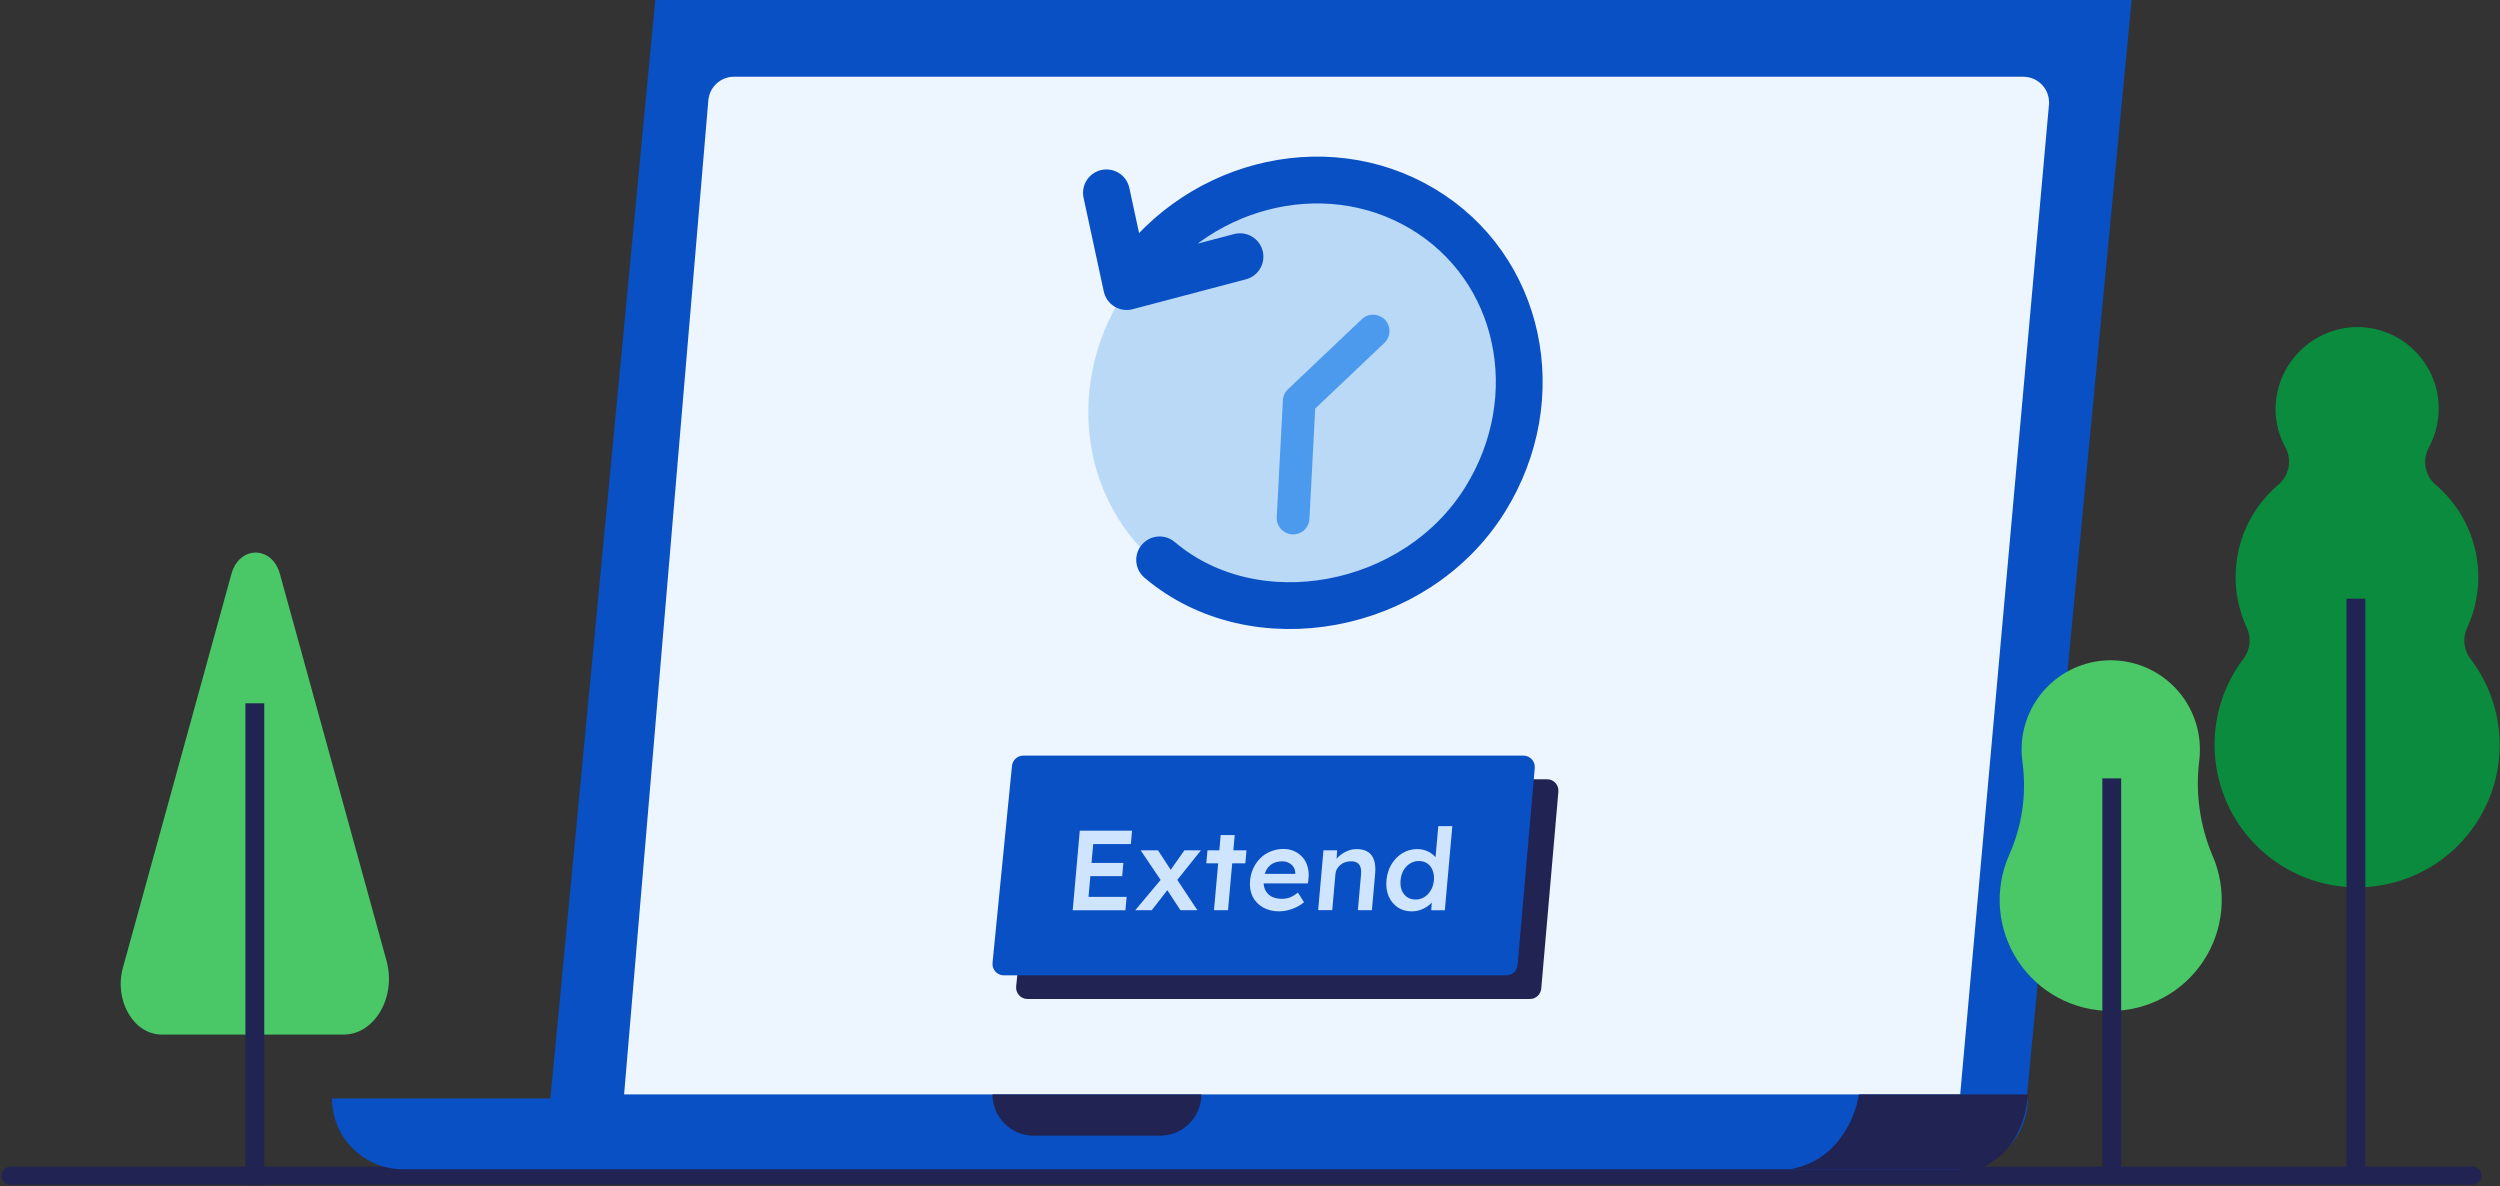
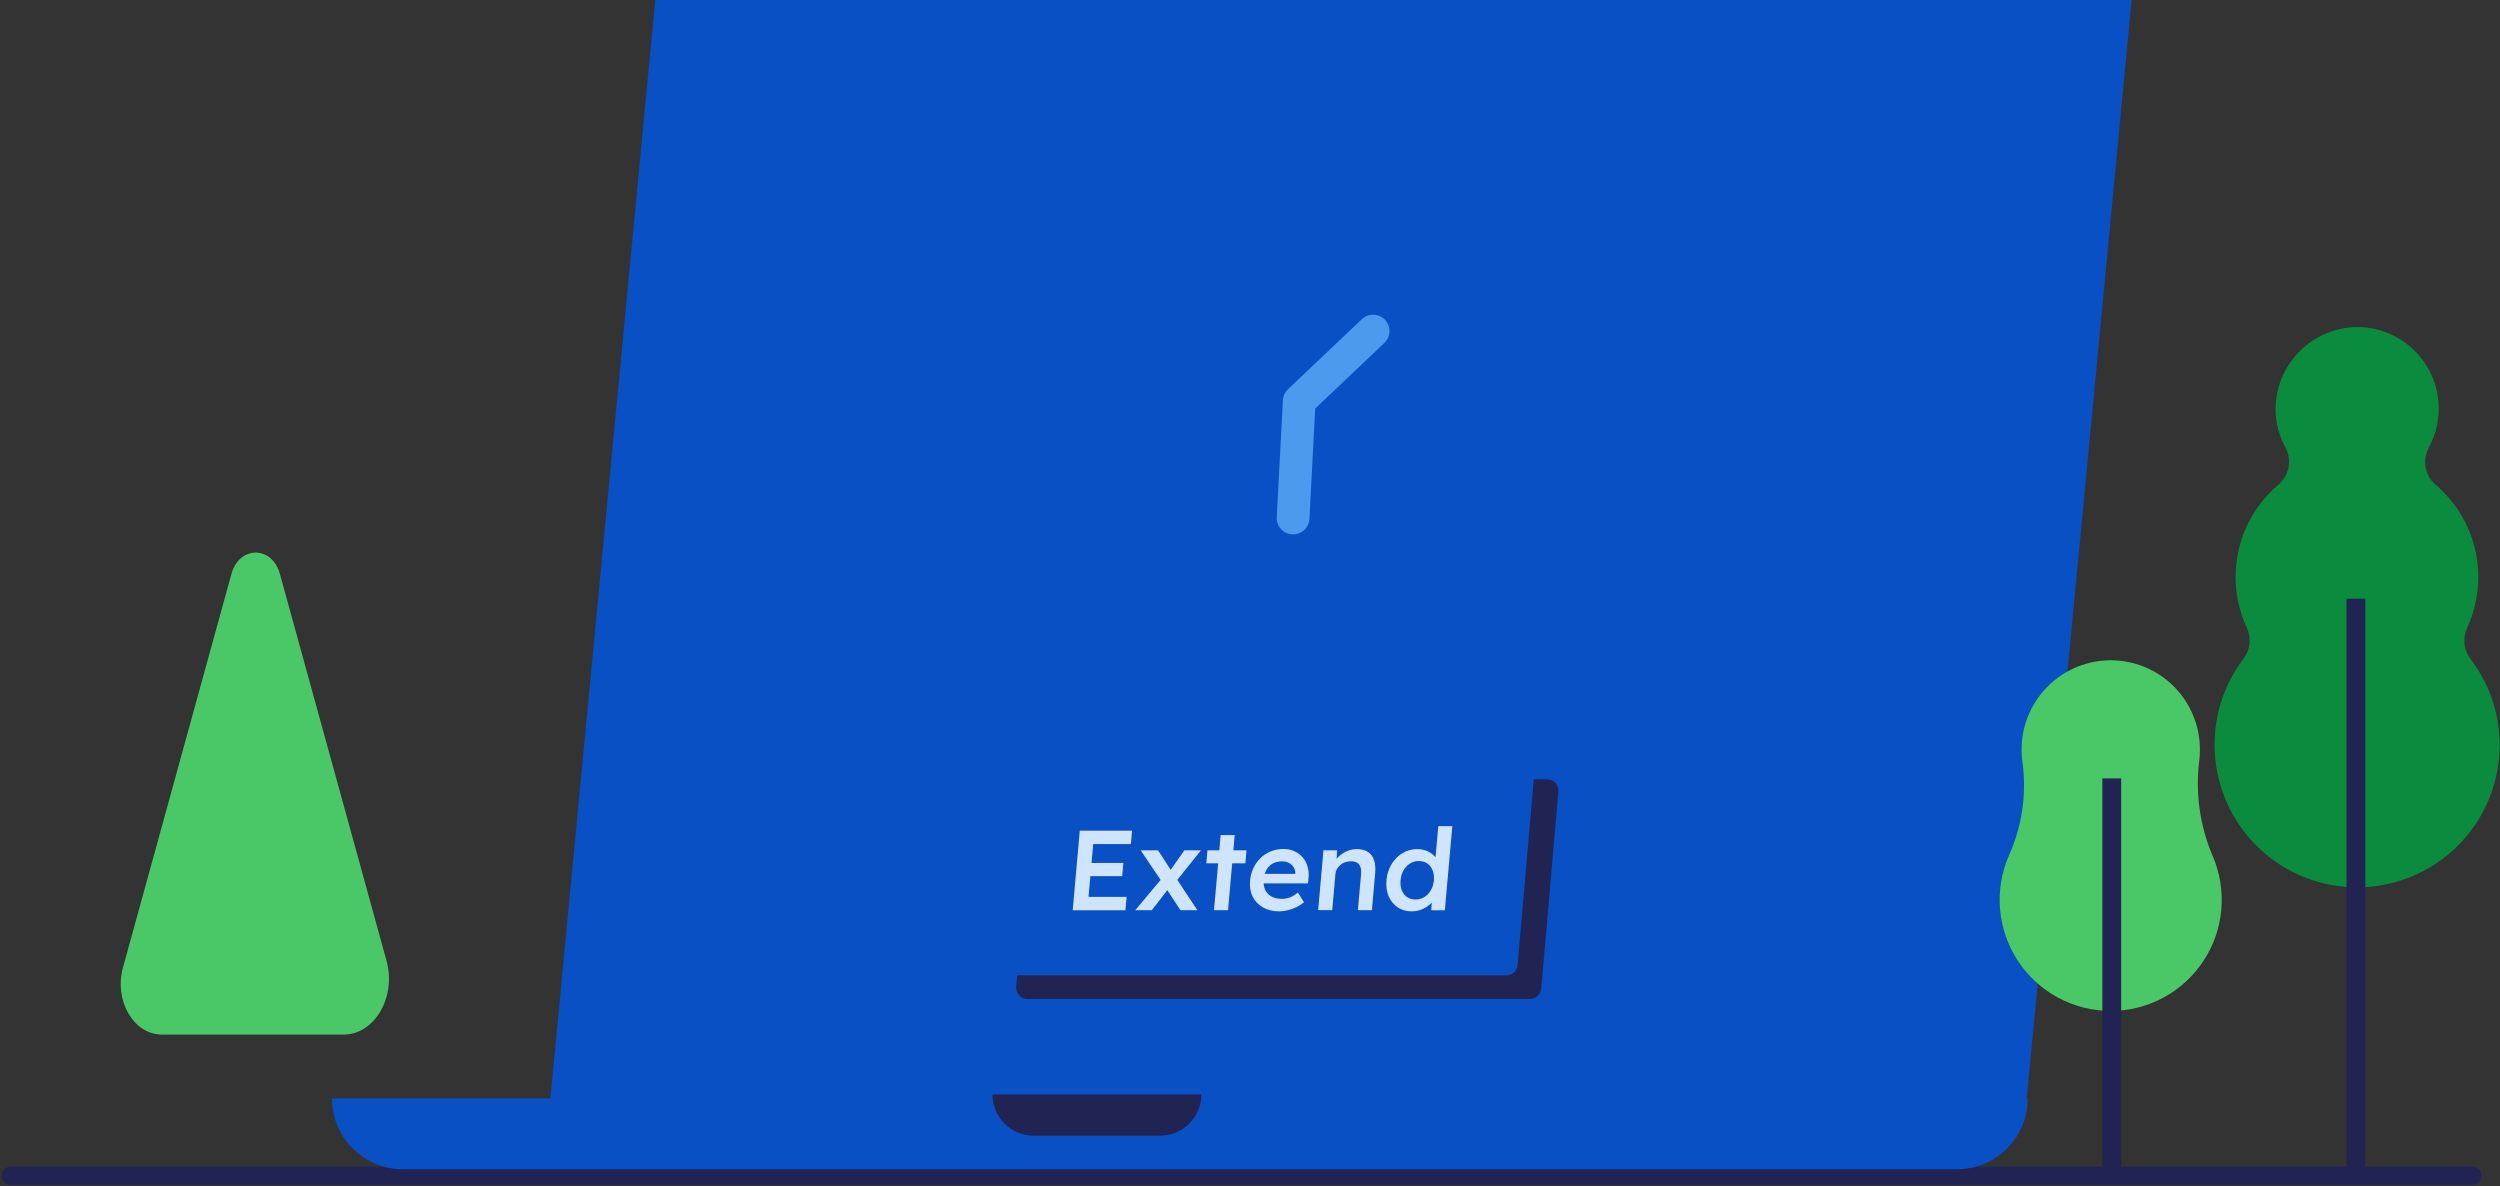
<svg xmlns="http://www.w3.org/2000/svg" id="Layer_1" data-name="Layer 1" viewBox="0 0 1058 502">
  <rect x="0" y="0" width="1058" height="502" fill="#333333" stroke="none" />
  <defs>
    <style>
            .cls-1 {
            stroke: #4b9aee;
            stroke-width: 13.85px;
            }

            .cls-1, .cls-2, .cls-3, .cls-4 {
            fill: none;
            }

            .cls-1, .cls-3 {
            stroke-linejoin: round;
            }

            .cls-1, .cls-3, .cls-4 {
            stroke-linecap: round;
            }

            .cls-2 {
            stroke-linecap: square;
            stroke-linejoin: bevel;
            stroke-width: 7.96px;
            }

            .cls-2, .cls-4 {
            stroke: #212352;
            }

            .cls-3 {
            stroke: #0850c4;
            stroke-width: 19.81px;
            }

            .cls-5 {
            fill: #4ac766;
            }

            .cls-5, .cls-6, .cls-7, .cls-8, .cls-9, .cls-10, .cls-11 {
            stroke-width: 0px;
            }

            .cls-6 {
            fill: #0850c4;
            }

            .cls-7 {
            fill: #0a8b3e;
            }

            .cls-8 {
            fill: #212352;
            }

            .cls-9 {
            fill: #cfe5ff;
            }

            .cls-10 {
            fill: #bad9f7;
            }

            .cls-11 {
            fill: #edf5ff;
            }

            .cls-4 {
            stroke-width: 7.64px;
            }
        </style>
  </defs>
  <path class="cls-4" d="M4.45,497.55h1041.94" />
  <path class="cls-6" d="M277.31,0h624.79s-44.48,465.94-44.48,465.94H232.83L277.31,0Z" />
-   <path class="cls-11" d="M299.77,42.46c.48-5.65,5.2-9.99,10.87-9.99h545.61c6.41,0,11.44,5.5,10.87,11.89l-37.56,418.79H264.12l35.65-420.69Z" />
-   <ellipse class="cls-10" cx="549.83" cy="169.77" rx="91.44" ry="86.78" transform="translate(34.13 425.1) rotate(-43.5)" />
  <path class="cls-3" d="M476.81,121.28c27.19-43.13,83.19-57.9,125.07-33,41.88,24.9,53.52,79.89,26.59,123.17-29.26,47.03-97.49,59.66-137.71,25.49M476.81,121.28l-8.56-39.67M476.81,121.28l47.95-12.65" />
  <path class="cls-1" d="M581.1,140.1l-31.27,29.67-2.59,49.46" />
  <path class="cls-6" d="M140.5,464.85h717.65c0,16.55-13.42,29.97-29.97,29.97H170.47c-16.55,0-29.97-13.42-29.97-29.97Z" />
  <path class="cls-8" d="M420,463.15h88.42c0,9.65-7.82,17.47-17.47,17.47h-53.47c-9.65,0-17.47-7.82-17.47-17.47Z" />
-   <path class="cls-8" d="M757.41,494.82c20.38-3.29,28-22.49,29.27-31.68h71.47c-1.22,20.73-14.7,29.76-21.29,31.68h-79.45Z" />
  <path class="cls-7" d="M949.54,278.67c1.38-1.86,2.22-4.06,2.45-6.36.23-2.3-.18-4.62-1.17-6.71-3.12-6.71-4.73-14.02-4.72-21.42,0-7.38,1.59-14.67,4.67-21.38,3.08-6.71,7.58-12.66,13.18-17.46,2.29-1.84,3.87-4.41,4.49-7.28.61-2.87.22-5.87-1.12-8.48-2.78-4.98-4.26-10.57-4.31-16.27,0-9.02,3.49-17.69,9.74-24.19,6.25-6.51,14.77-10.34,23.78-10.71,6.08-.18,12.11,1.25,17.46,4.15,5.36,2.9,9.85,7.16,13.02,12.36,3.18,5.19,4.92,11.14,5.06,17.22.13,6.09-1.34,12.1-4.28,17.43-1.36,2.59-1.78,5.57-1.21,8.44.58,2.87,2.12,5.46,4.38,7.32,8.45,7.25,14.31,17.06,16.68,27.95,2.37,10.88,1.13,22.24-3.54,32.35-.99,2.11-1.38,4.46-1.14,6.78.24,2.32,1.11,4.53,2.52,6.39,8.85,11.54,13.2,25.91,12.26,40.42-1.04,15.6-8.1,30.19-19.7,40.69-11.59,10.5-26.81,16.08-42.44,15.58-15.63-.5-30.46-7.05-41.35-18.28-10.89-11.22-17.01-26.23-17.05-41.87-.05-13.25,4.29-26.15,12.33-36.68Z" />
  <path class="cls-5" d="M855.95,322.84c-.45-3.06-.53-6.15-.24-9.23.92-9.67,5.52-18.61,12.87-24.97,7.34-6.36,16.85-9.64,26.55-9.16,9.7.48,18.84,4.68,25.52,11.72,6.68,7.05,10.39,16.4,10.35,26.11,0,1.44-.07,2.88-.24,4.31-1.76,13.73.16,27.68,5.56,40.42,3.12,7.15,4.41,14.97,3.76,22.74-.65,7.77-3.24,15.26-7.51,21.79-4.27,6.53-10.11,11.89-16.97,15.6-6.86,3.71-14.55,5.65-22.35,5.65s-15.48-1.94-22.35-5.65-12.7-9.07-16.97-15.6c-4.27-6.53-6.85-14.02-7.51-21.79-.66-7.78.64-15.59,3.76-22.74,5.54-12.28,7.54-25.86,5.76-39.21Z" />
  <path class="cls-8" d="M889.72,329.42h7.96v168.13h-7.96v-168.13Z" />
  <path class="cls-8" d="M993.04,253.37h7.97v244.18h-7.97v-244.18Z" />
  <path class="cls-5" d="M97.93,242.93l-45.91,166.61c-3.83,13.89,4.56,28.29,16.45,28.29h76.96c13.13,0,22.38-15.91,18.15-31.23l-45.11-163.67c-3.32-12.11-17.21-12.11-20.54,0Z" />
-   <path class="cls-2" d="M107.85,301.63v195.92" />
  <path class="cls-8" d="M438.27,334.13c.24-2.47,2.31-4.35,4.78-4.35h211.68c2.82,0,5.03,2.43,4.78,5.25l-7.25,83.33c-.22,2.49-2.29,4.41-4.78,4.41h-212.66c-2.84,0-5.06-2.46-4.78-5.3l8.23-83.33Z" />
  <path class="cls-6" d="M428.27,324.13c.24-2.47,2.31-4.35,4.78-4.35h211.68c2.82,0,5.03,2.43,4.78,5.25l-7.25,83.33c-.22,2.49-2.29,4.41-4.78,4.41h-212.66c-2.84,0-5.06-2.46-4.78-5.3l8.23-83.33Z" />
  <path class="cls-9" d="M453.97,385.21l2.99-33.67h22.12l-.5,5.68h-15.94l-1.98,22.32h16.13l-.51,5.68h-22.31ZM458.15,370.78l.5-5.58h16.76l-.5,5.58h-16.76ZM499.56,385.21l-6.38-9.77-1.19-1.83-9.26-13.76h7.34l6.2,9.52,1.32,2.02,9.15,13.81h-7.19ZM480.43,385.21l11.29-13.47,3.02,4.04-7.31,9.43h-7ZM497.42,373.38l-2.88-3.99,6.69-9.52h7l-10.81,13.52ZM513.76,385.21l2.83-31.8h5.94l-2.83,31.8h-5.94ZM510.51,365.35l.49-5.48h16.52l-.49,5.48h-16.52ZM541.43,385.69c-2.67,0-4.99-.56-6.95-1.68-1.93-1.12-3.39-2.65-4.37-4.57-.95-1.96-1.32-4.18-1.1-6.69.18-1.99.66-3.8,1.45-5.44.79-1.64,1.8-3.05,3.03-4.23,1.27-1.22,2.72-2.15,4.35-2.79,1.67-.67,3.45-1.01,5.35-1.01,1.67,0,3.21.32,4.6.96,1.39.64,2.57,1.52,3.53,2.65.97,1.09,1.65,2.4,2.06,3.94.45,1.51.57,3.16.38,4.95l-.23,2.07h-20.62l-.75-4.04h16.76l-.84.82.09-1.06c0-.99-.25-1.86-.73-2.6-.48-.77-1.13-1.36-1.97-1.78-.8-.45-1.71-.67-2.74-.67-1.58,0-2.94.31-4.09.91-1.12.61-2,1.49-2.65,2.65-.65,1.12-1.05,2.53-1.2,4.23-.15,1.64.07,3.06.63,4.28.6,1.22,1.5,2.16,2.69,2.84,1.23.64,2.7.96,4.41.96,1.19,0,2.3-.19,3.34-.58,1.03-.38,2.17-1.07,3.42-2.07l2.58,4.09c-.94.8-2,1.49-3.18,2.07-1.14.55-2.34.98-3.59,1.3-1.25.32-2.47.48-3.66.48ZM557.84,385.21l2.25-25.35h5.79l-.36,5.2-1.16.58c.42-1.15,1.15-2.2,2.16-3.13,1.02-.96,2.2-1.73,3.54-2.31,1.34-.58,2.68-.87,4.04-.87,1.93,0,3.51.38,4.73,1.15,1.25.77,2.13,1.92,2.64,3.46.54,1.54.71,3.46.5,5.77l-1.38,15.49h-5.94l1.34-15.06c.11-1.28.03-2.34-.25-3.18-.28-.86-.77-1.49-1.47-1.88-.7-.42-1.59-.61-2.65-.58-.87,0-1.69.14-2.45.43-.73.26-1.39.64-1.98,1.15-.56.48-1.03,1.04-1.41,1.68-.35.64-.55,1.35-.62,2.12l-1.36,15.3h-5.94ZM597.46,385.69c-2.25,0-4.23-.56-5.94-1.68-1.67-1.15-2.95-2.71-3.83-4.67-.85-1.99-1.17-4.26-.94-6.83.23-2.53.94-4.79,2.15-6.78,1.21-1.99,2.74-3.54,4.62-4.67,1.9-1.15,3.98-1.73,6.24-1.73,1.22,0,2.38.19,3.47.58,1.12.38,2.11.91,2.95,1.59.84.64,1.49,1.36,1.93,2.16.48.8.71,1.64.7,2.5l-1.61.19,1.49-16.74h5.94l-3.17,35.6h-5.75l.39-5.97,1.15.1c-.1.8-.46,1.57-1.08,2.31-.58.74-1.32,1.41-2.21,2.02-.89.61-1.92,1.11-3.08,1.49-1.13.35-2.27.53-3.43.53ZM599.06,380.69c1.38,0,2.64-.35,3.76-1.06,1.13-.7,2.03-1.67,2.72-2.89.72-1.22,1.15-2.63,1.29-4.23.14-1.57-.04-2.97-.55-4.18-.47-1.25-1.2-2.21-2.21-2.89-1-.7-2.19-1.06-3.58-1.06s-2.64.35-3.76,1.06c-1.12.67-2.04,1.64-2.77,2.89-.69,1.22-1.1,2.61-1.24,4.18-.14,1.6.02,3.01.49,4.23.5,1.22,1.25,2.18,2.25,2.89,1,.71,2.19,1.06,3.58,1.06Z" />
</svg>